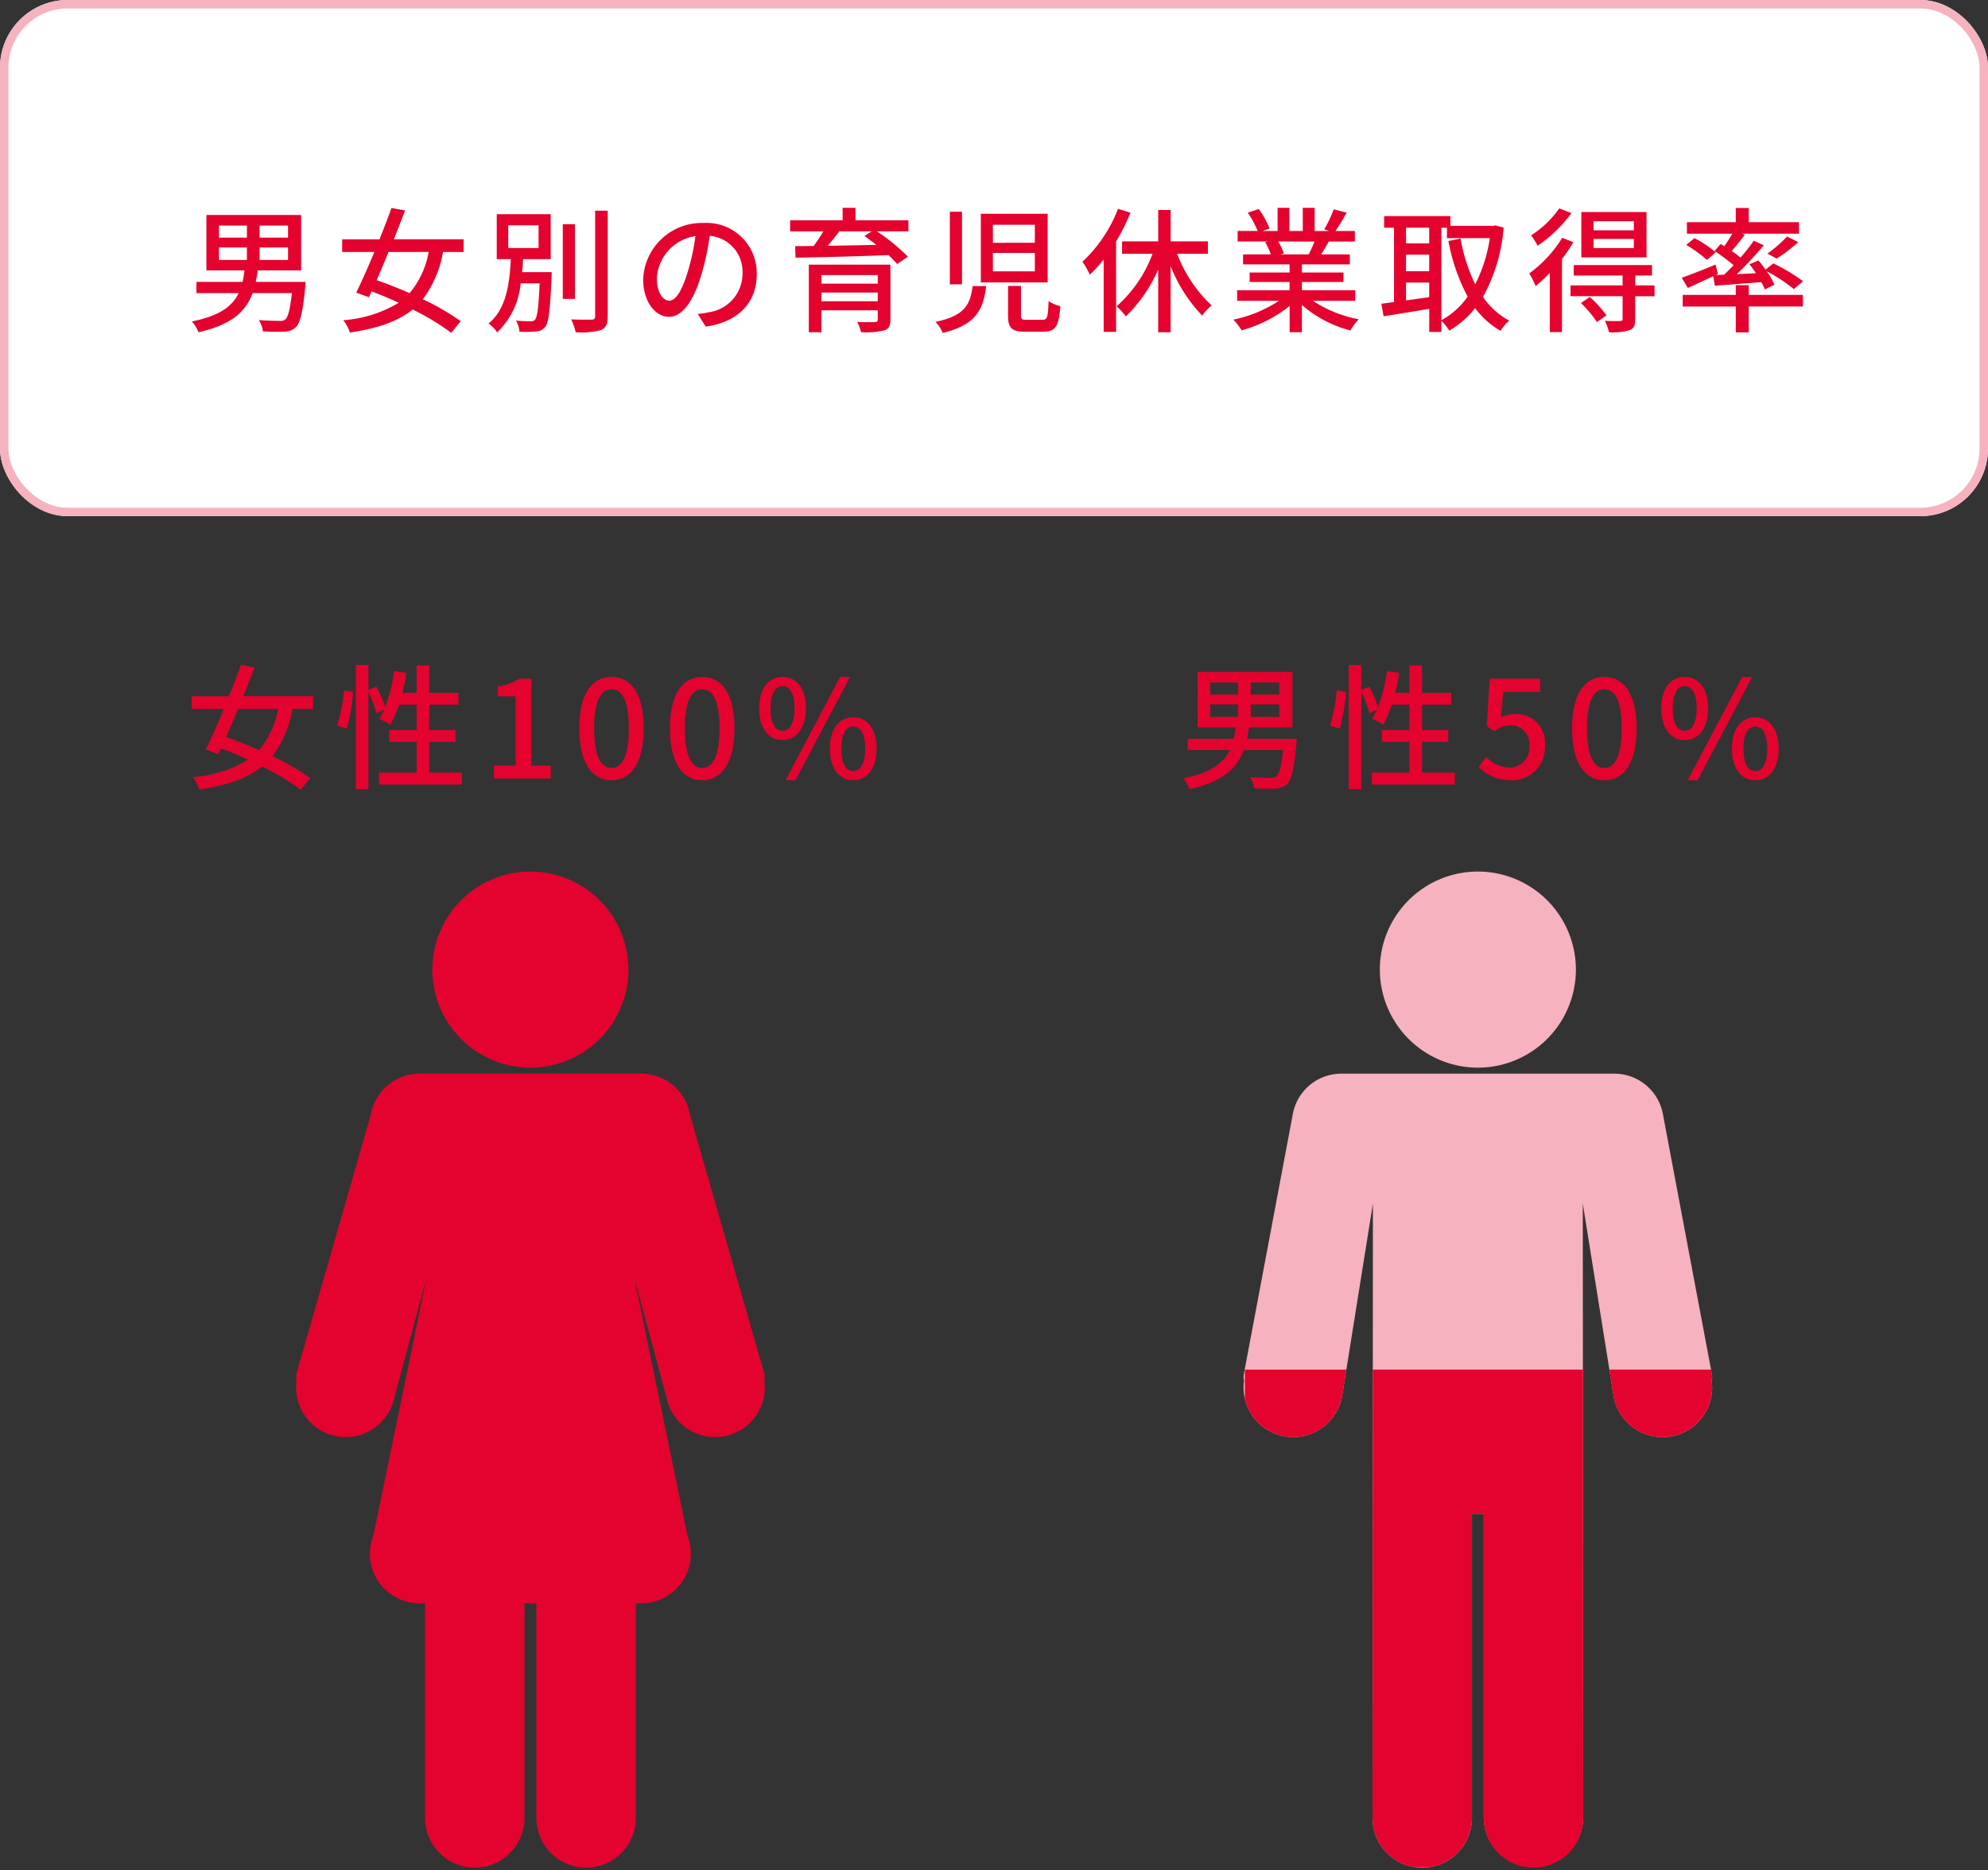
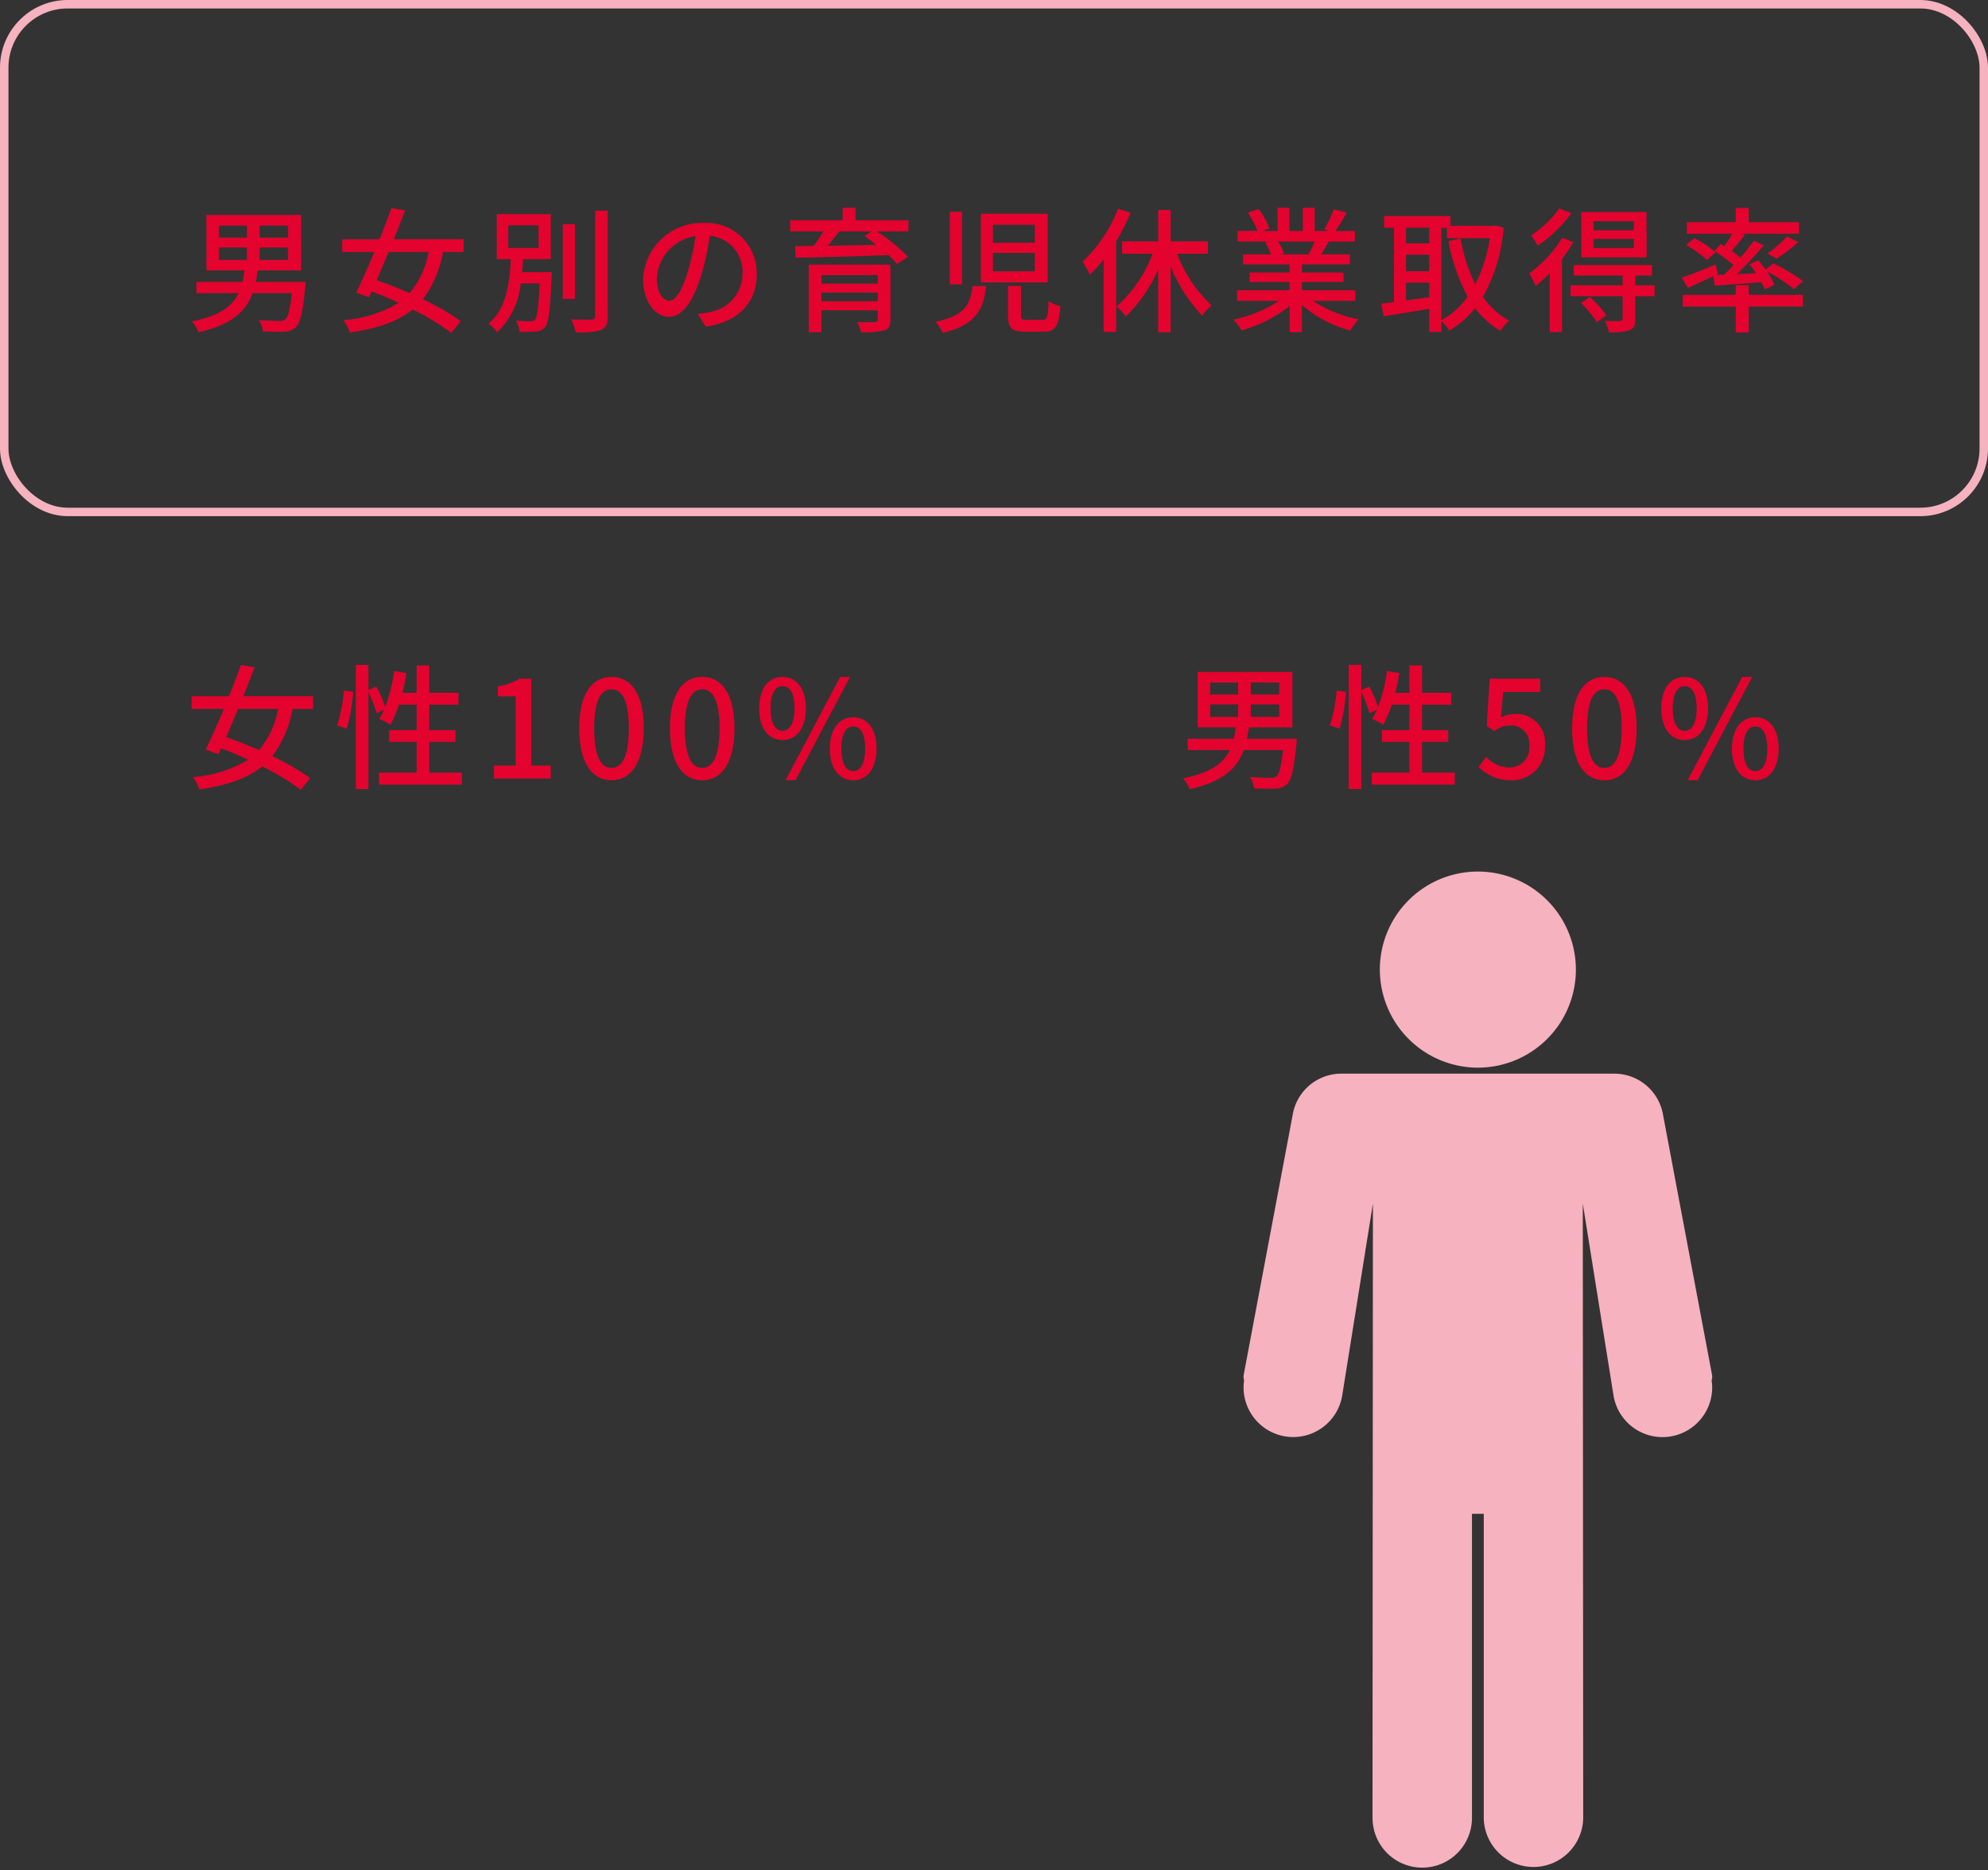
<svg xmlns="http://www.w3.org/2000/svg" width="235" height="221" viewBox="0 0 235 221">
  <rect x="0" y="0" width="235" height="221" fill="#333333" stroke="none" />
  <defs>
    <clipPath id="clip-path">
      <rect id="長方形_29249" data-name="長方形 29249" width="235" height="221" transform="translate(658 3152)" fill="#fff" stroke="#707070" stroke-width="1" />
    </clipPath>
  </defs>
  <g id="plan-info_02_01" transform="translate(-658 -3152)" clip-path="url(#clip-path)">
    <g id="グループ_16123" data-name="グループ 16123" transform="translate(1 5)">
      <path id="パス_49783" data-name="パス 49783" d="M-31.944-8.752h3.3V-7.28h-3.3Zm0-2.592h3.3V-9.92h-3.3Zm8.16,1.424h-3.36v-1.424h3.36Zm0,2.64h-3.36V-8.752h3.36Zm2.08,2.592h-5.9c.1-.432.176-.9.24-1.36h5.136v-6.544h-11.2v6.544h4.5c-.064.464-.128.928-.224,1.36h-5.456V-3.36h4.992C-30.36-1.824-31.848-.672-35.16-.016a4.06,4.06,0,0,1,.784,1.28c3.952-.88,5.616-2.48,6.4-4.624h4.64c-.208,1.936-.448,2.832-.784,3.12a.938.938,0,0,1-.688.16c-.4,0-1.424-.016-2.432-.1a3.1,3.1,0,0,1,.48,1.344c1.008.048,1.984.064,2.5.032A2.054,2.054,0,0,0-22.872.688c.528-.512.832-1.792,1.12-4.768Zm5.056-1.2A20.289,20.289,0,0,0-15.9-10.24l-1.088-.16a18.159,18.159,0,0,1-.8,4.128ZM-6.9-.688V-4.32h3.1V-5.712H-6.9V-8.72h3.456v-1.408H-6.9V-13.36H-8.392v3.232h-1.68a21.551,21.551,0,0,0,.48-2.336l-1.456-.24A18.833,18.833,0,0,1-12.1-8.448a14.34,14.34,0,0,0-1.04-2.4l-.944.384v-2.96h-1.488V1.248h1.488V-10.224a14.559,14.559,0,0,1,.96,2.512l.9-.432a7.112,7.112,0,0,1-.592,1.1,8.658,8.658,0,0,1,1.328.688A14.39,14.39,0,0,0-10.472-8.72h2.08v3.008H-11.64V-4.32h3.248V-.688H-12.84V.72h9.808V-.688Zm10.56.9a3.885,3.885,0,0,0,3.968-4.08A3.387,3.387,0,0,0,4.04-7.616,3.367,3.367,0,0,0,2.424-7.2L2.7-10.224H7.064v-1.568H1.1l-.352,5.6.9.592a3.1,3.1,0,0,1,1.888-.672,2.184,2.184,0,0,1,2.24,2.464A2.3,2.3,0,0,1,3.432-1.3,3.768,3.768,0,0,1,.68-2.56L-.2-1.36A5.211,5.211,0,0,0,3.656.208Zm10.992,0c2.3,0,3.808-2.048,3.808-6.144C18.456-10,16.952-12,14.648-12S10.84-10.016,10.84-5.936C10.84-1.84,12.344.208,14.648.208Zm0-1.456c-1.2,0-2.048-1.28-2.048-4.688,0-3.376.848-4.608,2.048-4.608S16.7-9.312,16.7-5.936C16.7-2.528,15.848-1.248,14.648-1.248Zm9.488-3.3c1.648,0,2.768-1.376,2.768-3.744S25.784-12,24.136-12s-2.752,1.344-2.752,3.712S22.488-4.544,24.136-4.544Zm0-1.088c-.816,0-1.408-.848-1.408-2.656,0-1.824.592-2.624,1.408-2.624.832,0,1.424.8,1.424,2.624C25.56-6.48,24.968-5.632,24.136-5.632ZM24.5.208h1.168L32.12-12H30.952Zm8,0c1.632,0,2.752-1.36,2.752-3.728S34.136-7.232,32.5-7.232c-1.648,0-2.768,1.344-2.768,3.712S30.856.208,32.5.208Zm0-1.072c-.832,0-1.408-.848-1.408-2.656,0-1.824.576-2.624,1.408-2.624.816,0,1.408.8,1.408,2.624C33.912-1.712,33.32-.864,32.5-.864Z" transform="translate(832 3239)" fill="#e4032e" />
      <path id="パス_49782" data-name="パス 49782" d="M-30.12-8.224A10.354,10.354,0,0,1-32.376-3.36c-1.312-.576-2.656-1.1-3.888-1.536.448-1.04.928-2.176,1.408-3.328Zm4.128,0v-1.5h-8.24c.464-1.184.928-2.352,1.328-3.408l-1.616-.288c-.4,1.136-.9,2.416-1.408,3.7h-4.416v1.5h3.808c-.752,1.792-1.52,3.52-2.144,4.8l1.5.544.32-.688c1.04.384,2.128.848,3.2,1.344A14.673,14.673,0,0,1-40.216-.16,4.762,4.762,0,0,1-39.432,1.3c3.328-.5,5.7-1.328,7.424-2.72a28.859,28.859,0,0,1,4.56,2.752l1.12-1.376a29.529,29.529,0,0,0-4.48-2.592,12.937,12.937,0,0,0,2.384-5.584Zm3.984,2.336a20.289,20.289,0,0,0,.752-4.352l-1.088-.16a18.159,18.159,0,0,1-.8,4.128Zm9.744,5.2V-4.32h3.1V-5.712h-3.1V-8.72h3.456v-1.408h-3.456V-13.36h-1.488v3.232h-1.68a21.551,21.551,0,0,0,.48-2.336l-1.456-.24a18.833,18.833,0,0,1-1.056,4.256,14.34,14.34,0,0,0-1.04-2.4l-.944.384v-2.96h-1.488V1.248h1.488V-10.224a14.559,14.559,0,0,1,.96,2.512l.9-.432a7.112,7.112,0,0,1-.592,1.1,8.658,8.658,0,0,1,1.328.688A14.39,14.39,0,0,0-15.832-8.72h2.08v3.008H-17V-4.32h3.248V-.688H-18.2V.72h9.808V-.688ZM-4.616,0H2.1V-1.52H-.2V-11.792H-1.592a6.925,6.925,0,0,1-2.56.912v1.168H-2.04V-1.52H-4.616Zm13.9.208c2.3,0,3.808-2.048,3.808-6.144C13.1-10,11.592-12,9.288-12S5.48-10.016,5.48-5.936C5.48-1.84,6.984.208,9.288.208Zm0-1.456c-1.2,0-2.048-1.28-2.048-4.688,0-3.376.848-4.608,2.048-4.608s2.048,1.232,2.048,4.608C11.336-2.528,10.488-1.248,9.288-1.248ZM20.008.208c2.3,0,3.808-2.048,3.808-6.144C23.816-10,22.312-12,20.008-12S16.2-10.016,16.2-5.936C16.2-1.84,17.7.208,20.008.208Zm0-1.456c-1.2,0-2.048-1.28-2.048-4.688,0-3.376.848-4.608,2.048-4.608s2.048,1.232,2.048,4.608C22.056-2.528,21.208-1.248,20.008-1.248Zm9.488-3.3c1.648,0,2.768-1.376,2.768-3.744S31.144-12,29.5-12s-2.752,1.344-2.752,3.712S27.848-4.544,29.5-4.544Zm0-1.088c-.816,0-1.408-.848-1.408-2.656,0-1.824.592-2.624,1.408-2.624.832,0,1.424.8,1.424,2.624C30.92-6.48,30.328-5.632,29.5-5.632Zm.368,5.84h1.168L37.48-12H36.312Zm8,0c1.632,0,2.752-1.36,2.752-3.728S39.5-7.232,37.864-7.232c-1.648,0-2.768,1.344-2.768,3.712S36.216.208,37.864.208Zm0-1.072c-.832,0-1.408-.848-1.408-2.656,0-1.824.576-2.624,1.408-2.624.816,0,1.408.8,1.408,2.624C39.272-1.712,38.68-.864,37.864-.864Z" transform="translate(720 3239)" fill="#e4032e" />
-       <path id="合体_16" data-name="合体 16" d="M28.4,111.841V86.482H27v25.359a5.876,5.876,0,0,1-11.752,0V86.482h-.639a5.875,5.875,0,0,1-5.464-8.041L15.41,48.075,11.621,62.143A5.87,5.87,0,0,1,0,60.96a5.211,5.211,0,0,1,.066-.818,1.487,1.487,0,0,1-.007-.86L8.836,28.725a5.842,5.842,0,0,1,5.771-4.843H40.791a5.841,5.841,0,0,1,5.769,4.843l8.775,30.556a1.515,1.515,0,0,1,0,.859,5.363,5.363,0,0,1,.066.819,5.871,5.871,0,0,1-11.646,1.063L39.993,48.074l6.263,30.365A5.877,5.877,0,0,1,40.8,86.482h-.64v25.359a5.876,5.876,0,0,1-11.752,0ZM16.111,11.587A11.587,11.587,0,1,1,27.7,23.174,11.6,11.6,0,0,1,16.111,11.587Z" transform="translate(692 3250)" fill="#e4032e" />
      <g id="グループ_16121" data-name="グループ 16121" transform="translate(-352.205 -2070.577)">
        <path id="合体_7" data-name="合体 7" d="M15.244,111.841l.047-72.606-3.64,22.752A5.871,5.871,0,0,1,0,60.96a5.148,5.148,0,0,1,.066-.819,1.5,1.5,0,0,1-.039-.72L5.8,28.783a5.831,5.831,0,0,1,5.778-4.9H43.814A5.845,5.845,0,0,1,49.6,28.821l5.768,30.6a1.475,1.475,0,0,1-.04.72,5.124,5.124,0,0,1,.068.819A5.871,5.871,0,0,1,43.75,62.022L40.1,39.236l.048,72.6a5.877,5.877,0,0,1-11.753,0V75.9H27v35.939a5.876,5.876,0,0,1-11.752,0Zm.866-100.254A11.587,11.587,0,1,1,27.7,23.174,11.6,11.6,0,0,1,16.111,11.587Z" transform="translate(1156.205 5320.577)" fill="#f6b2bf" />
-         <path id="交差_1" data-name="交差 1" d="M18.324,23.159a5.882,5.882,0,0,1-5.171-5.832V-18.611h-1.4V17.328A5.884,5.884,0,0,1,6.59,23.159H5.16A5.882,5.882,0,0,1,0,17.328L.034-35.656H24.872l.035,52.982a5.883,5.883,0,0,1-5.167,5.833ZM28.5-32.492,28-35.656H40.017l.106.563a1.47,1.47,0,0,1-.04.72,5.094,5.094,0,0,1,.068.819,5.882,5.882,0,0,1-5.875,5.875A5.869,5.869,0,0,1,28.5-32.492Zm-43.591.3v-3.463H-3.093l-.5,3.13A5.874,5.874,0,0,1-9.368-27.68,5.887,5.887,0,0,1-15.086-32.193Z" transform="translate(1171.45 5415.091)" fill="#e4032e" />
      </g>
      <g id="長方形_29247" data-name="長方形 29247" transform="translate(657 3147)" fill="#fff" stroke="#f6b2bf" stroke-width="1">
-         <rect width="235" height="61" rx="8" stroke="none" />
        <rect x="0.5" y="0.5" width="234" height="60" rx="7.5" fill="none" />
      </g>
      <path id="パス_49788" data-name="パス 49788" d="M-92.112-8.752h3.3V-7.28h-3.3Zm0-2.592h3.3V-9.92h-3.3Zm8.16,1.424h-3.36v-1.424h3.36Zm0,2.64h-3.36V-8.752h3.36Zm2.08,2.592h-5.9c.1-.432.176-.9.24-1.36H-82.4v-6.544H-93.6v6.544h4.5c-.064.464-.128.928-.224,1.36h-5.456V-3.36h4.992c-.736,1.536-2.224,2.688-5.536,3.344a4.06,4.06,0,0,1,.784,1.28c3.952-.88,5.616-2.48,6.4-4.624h4.64c-.208,1.936-.448,2.832-.784,3.12a.938.938,0,0,1-.688.16c-.4,0-1.424-.016-2.432-.1a3.1,3.1,0,0,1,.48,1.344c1.008.048,1.984.064,2.5.032A2.054,2.054,0,0,0-83.04.688c.528-.512.832-1.792,1.12-4.768Zm14.544-3.536A10.354,10.354,0,0,1-69.584-3.36c-1.312-.576-2.656-1.1-3.888-1.536.448-1.04.928-2.176,1.408-3.328Zm4.128,0v-1.5h-8.24c.464-1.184.928-2.352,1.328-3.408l-1.616-.288c-.4,1.136-.9,2.416-1.408,3.7h-4.416v1.5h3.808c-.752,1.792-1.52,3.52-2.144,4.8l1.5.544.32-.688c1.04.384,2.128.848,3.2,1.344A14.673,14.673,0,0,1-77.424-.16,4.762,4.762,0,0,1-76.64,1.3c3.328-.5,5.7-1.328,7.424-2.72a28.859,28.859,0,0,1,4.56,2.752l1.12-1.376a29.529,29.529,0,0,0-4.48-2.592,12.937,12.937,0,0,0,2.384-5.584Zm5.28-3.152h3.584v2.688H-57.92Zm1.632,5.536c.064-.512.1-1.024.128-1.536H-52.9v-5.312H-59.28v5.312h1.664c-.144,2.784-.5,5.888-2.64,7.616a3.726,3.726,0,0,1,1.024,1.04,9.168,9.168,0,0,0,2.784-5.792h2.24c-.128,2.88-.288,4.016-.56,4.3-.112.16-.272.176-.528.176a16.117,16.117,0,0,1-1.712-.08A3.075,3.075,0,0,1-56.592,1.2a12.069,12.069,0,0,0,1.936-.032A1.367,1.367,0,0,0-53.568.656c.432-.5.592-1.984.768-5.888.016-.192.016-.608.016-.608Zm6.256-5.664h-1.44v8.832h1.44Zm2.384-1.6V-.624c0,.288-.112.384-.416.4-.32,0-1.328.016-2.416-.032a6.89,6.89,0,0,1,.528,1.52,9.364,9.364,0,0,0,3.008-.256c.56-.272.784-.7.784-1.632V-13.1Zm19.1,7.488a5.922,5.922,0,0,0-6.272-6.032,6.935,6.935,0,0,0-7.152,6.656c0,2.672,1.456,4.432,3.04,4.432s2.912-1.808,3.872-5.072a31.86,31.86,0,0,0,.96-4.5,4.254,4.254,0,0,1,3.872,4.464A4.6,4.6,0,0,1-34.1-1.12,9.889,9.889,0,0,1-35.52-.9l.944,1.5C-30.688.048-28.544-2.256-28.544-5.616Zm-11.808.464a5.348,5.348,0,0,1,4.56-4.944,25.473,25.473,0,0,1-.88,4.128c-.736,2.464-1.488,3.5-2.208,3.5C-39.568-2.464-40.352-3.312-40.352-5.152ZM-20.9-2.4V-3.424h6.656V-2.4Zm6.656-3.088V-4.48H-20.9V-5.488Zm1.5-1.232h-9.648V1.264H-20.9V-1.328h6.656V-.24c0,.224-.08.3-.368.3-.24.016-1.2.032-2.064-.016a4.887,4.887,0,0,1,.464,1.216,9.808,9.808,0,0,0,2.72-.208c.56-.176.752-.544.752-1.28Zm-2.224-3.936-.848.544c.448.32.928.672,1.408,1.056-1.984.032-3.968.08-5.744.1.448-.528.928-1.12,1.36-1.7Zm4.352-1.312h-6.256V-13.44h-1.52v1.472h-6.208v1.312h3.92a18.858,18.858,0,0,1-1.136,1.728c-.8,0-1.536.016-2.192.016l.048,1.36c2.784-.032,6.992-.144,10.976-.3A12.11,12.11,0,0,1-11.952-6.8l1.28-.864a23,23,0,0,0-3.664-2.992h3.728Zm7.584,7.776C-3.3-2.048-3.92-.688-7.408.032A4.608,4.608,0,0,1-6.56,1.344c3.936-.96,4.8-2.752,5.136-5.536Zm4.192-.016V-.736c0,1.472.4,1.936,2.016,1.936H5.36c1.392,0,1.808-.608,1.984-3.024a4.356,4.356,0,0,1-1.392-.592C5.888-.5,5.792-.208,5.232-.208H3.392c-.624,0-.7-.08-.7-.544V-4.208Zm-6.88-8.768V-4.4h1.44v-8.576Zm3.664.24v8.112h7.9v-8.112Zm1.424,1.3h4.96v2.128H-.624Zm0,3.328h4.96v2.176H-.624ZM14.16-13.328A16.659,16.659,0,0,1,9.952-7.072a9.952,9.952,0,0,1,.88,1.536,14.984,14.984,0,0,0,1.632-1.808v8.56h1.472V-9.472a23.965,23.965,0,0,0,1.7-3.392ZM24.784-8.016V-9.472h-4.4v-3.712H18.912v3.712H14.64v1.456h3.6a15.416,15.416,0,0,1-4.256,6.224,7.025,7.025,0,0,1,1.1,1.184,17.38,17.38,0,0,0,3.824-5.536V1.264h1.472V-6.544A18.088,18.088,0,0,0,24.112-.7a5.7,5.7,0,0,1,1.12-1.2,16.189,16.189,0,0,1-4.08-6.112Zm12.608-1.44a14.929,14.929,0,0,1-.7,1.52H33.312l.464-.1a6.731,6.731,0,0,0-.688-1.424Zm4.816,7.008V-3.7H35.9v-.976h4.912v-1.12H35.9v-.96h5.664V-7.936H38.176c.272-.448.592-.976.9-1.52H42.16V-10.7h-2.3a25.034,25.034,0,0,0,1.328-2.176l-1.536-.384a13.945,13.945,0,0,1-1.12,2.368l.608.192H37.408V-13.44H36V-10.7H34.416V-13.44H33.024V-10.7h-1.76l.816-.3A11.121,11.121,0,0,0,30.8-13.3l-1.3.432a12,12,0,0,1,1.168,2.16H28.3v1.248h3.632l-.384.064a7.926,7.926,0,0,1,.672,1.456h-3.28v1.184h5.5v.96h-4.72v1.12h4.72V-3.7H28.24v1.248h4.944A15.524,15.524,0,0,1,27.792-.224a6.677,6.677,0,0,1,.976,1.264,15.892,15.892,0,0,0,5.68-2.88v3.1H35.9V-1.952a14.273,14.273,0,0,0,5.728,3.008,6.682,6.682,0,0,1,.992-1.328A14.694,14.694,0,0,1,37.2-2.448Zm10.176-8.64h.656v1.232h5.072A17.782,17.782,0,0,1,56.384-4.4a20.227,20.227,0,0,1-1.728-5.408l-1.44.288a22.536,22.536,0,0,0,2.272,6.576,9.116,9.116,0,0,1-3.1,2.784ZM48.208-2.5V-4.608h2.736V-2.88Zm2.736-8.592v1.856H48.208v-1.856ZM48.208-7.9h2.736v1.952H48.208ZM58.784-11.36l-.256.048H53.456v-1.152h-7.84v1.376h1.168V-2.3c-.56.064-1.056.144-1.5.192l.272,1.488c1.488-.24,3.456-.56,5.392-.88V1.232h1.44V-.08a5.75,5.75,0,0,1,.928,1.152,10.959,10.959,0,0,0,3.056-2.656A10.06,10.06,0,0,0,59.376,1.1,5.665,5.665,0,0,1,60.4-.112a8.81,8.81,0,0,1-3.1-2.8A20,20,0,0,0,59.744-11.1Zm16.352.576H70.368v-1.072h4.768Zm0,2.1H70.368V-9.76h4.768Zm1.5-4.256H68.928v5.36H76.64Zm-10.32-.432a11.762,11.762,0,0,1-3.328,3.184A8.3,8.3,0,0,1,63.76-8.96a16.074,16.074,0,0,0,4-3.856ZM66.672-9.9a14.7,14.7,0,0,1-3.9,4.208,10.979,10.979,0,0,1,.752,1.5A16.489,16.489,0,0,0,65.2-5.744V1.248h1.44v-8.64a18.073,18.073,0,0,0,1.344-1.984ZM68.88-2.192a14.127,14.127,0,0,1,1.9,2.256l1.12-.8A14,14,0,0,0,69.936-2.9Zm8.7-2.08H75.3V-5.44H77.28V-6.672H68.032V-5.44h5.776v1.168h-6.16v1.28h6.16V-.32c0,.192-.064.24-.3.256-.224.016-.992.016-1.792-.016a6.144,6.144,0,0,1,.48,1.344,6.875,6.875,0,0,0,2.432-.24c.528-.208.672-.576.672-1.312v-2.7h2.288Zm7.136.032c1.536-.112,3.5-.256,5.488-.416a6.889,6.889,0,0,1,.416.864l1.136-.56a8.023,8.023,0,0,0-.912-1.584,18.481,18.481,0,0,1,3.2,2.1l1.1-.928a22.233,22.233,0,0,0-3.52-2.112l-.912.736c-.272-.384-.576-.752-.848-1.088L88.8-6.768c.256.32.528.688.768,1.056L87.312-5.6C88.4-6.64,89.552-7.9,90.5-9.008l-1.184-.544a24.047,24.047,0,0,1-1.568,1.984c-.3-.24-.672-.512-1.04-.768.48-.56,1.056-1.264,1.552-1.92l-.336-.128h6.736v-1.36H88.72v-1.68H87.184v1.68H81.408v1.36h5.376c-.272.464-.624,1.008-.96,1.472-.16-.1-.288-.176-.432-.256l-.72.832a22.326,22.326,0,0,1,2.256,1.68c-.384.4-.768.784-1.12,1.12L84.8-5.488l.272-.128L84.8-6.736c-1.472.608-2.992,1.216-4,1.552l.72,1.216c.88-.4,1.952-.9,2.992-1.392ZM81.328-9.056A15.42,15.42,0,0,1,83.776-7.28l1.04-.9A13.173,13.173,0,0,0,82.3-9.856ZM92.016-7.44a18.76,18.76,0,0,0,2.56-1.952l-1.328-.656a15.9,15.9,0,0,1-2.32,2.016ZM88.72-4.3H87.184v1.152H80.912v1.376h6.272V1.28H88.72V-1.776h6.4V-3.152h-6.4Z" transform="translate(775 3185)" fill="#e4032e" />
    </g>
  </g>
</svg>